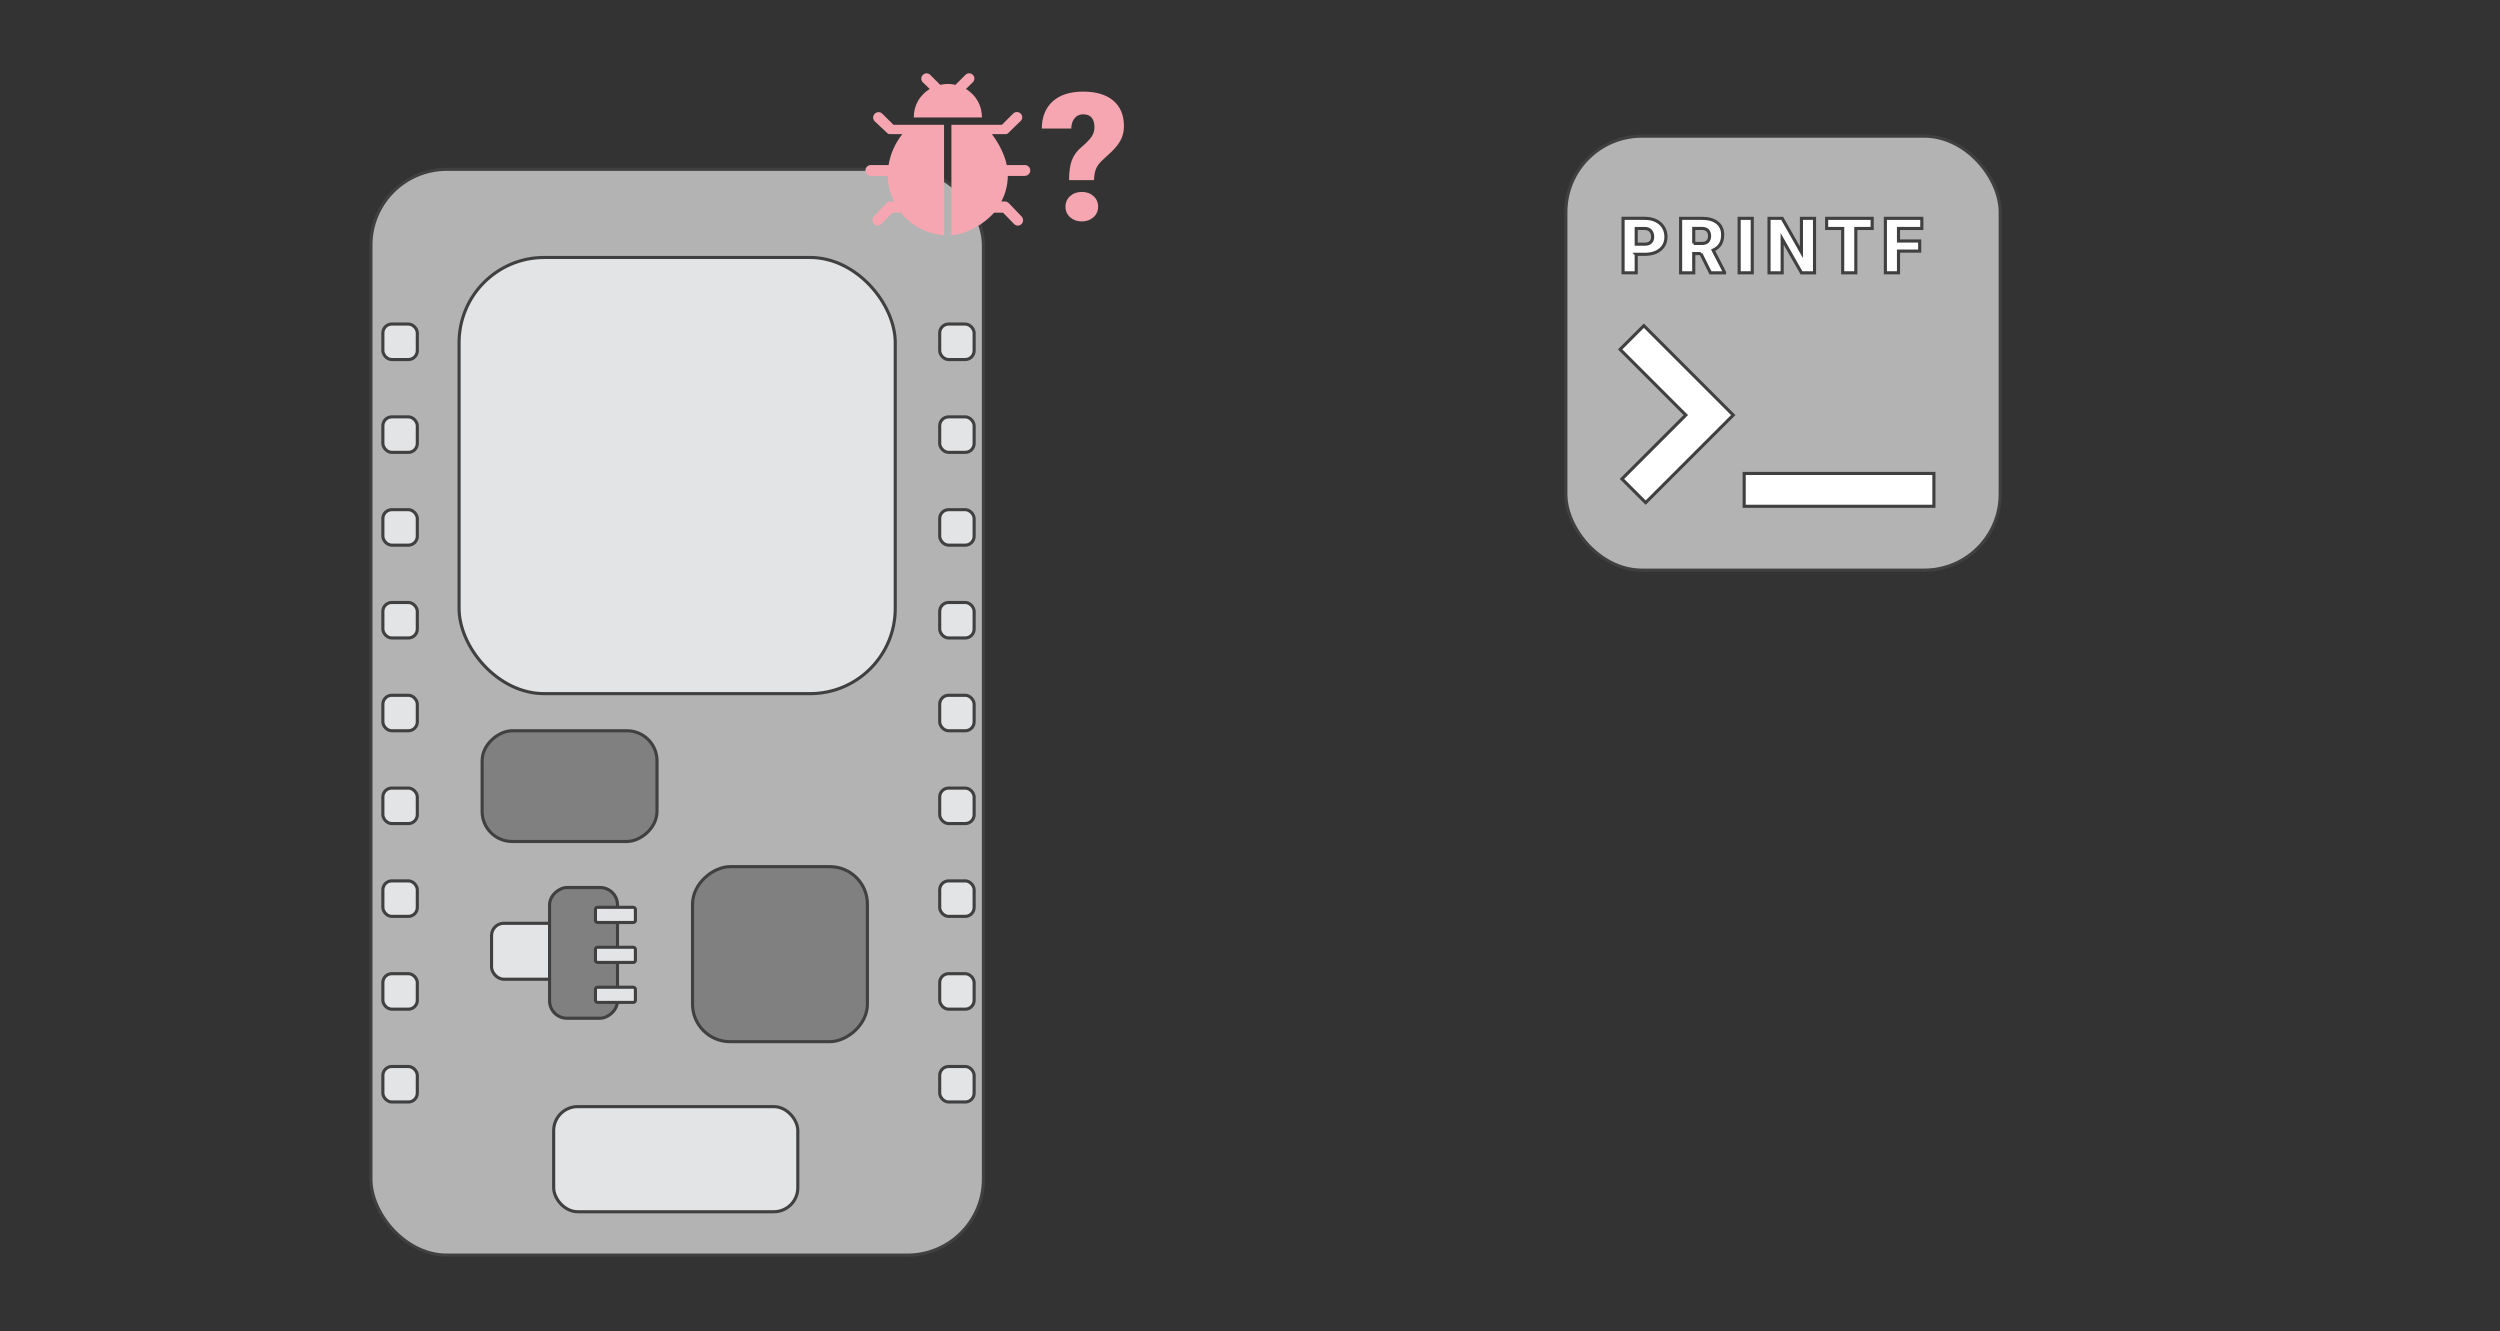
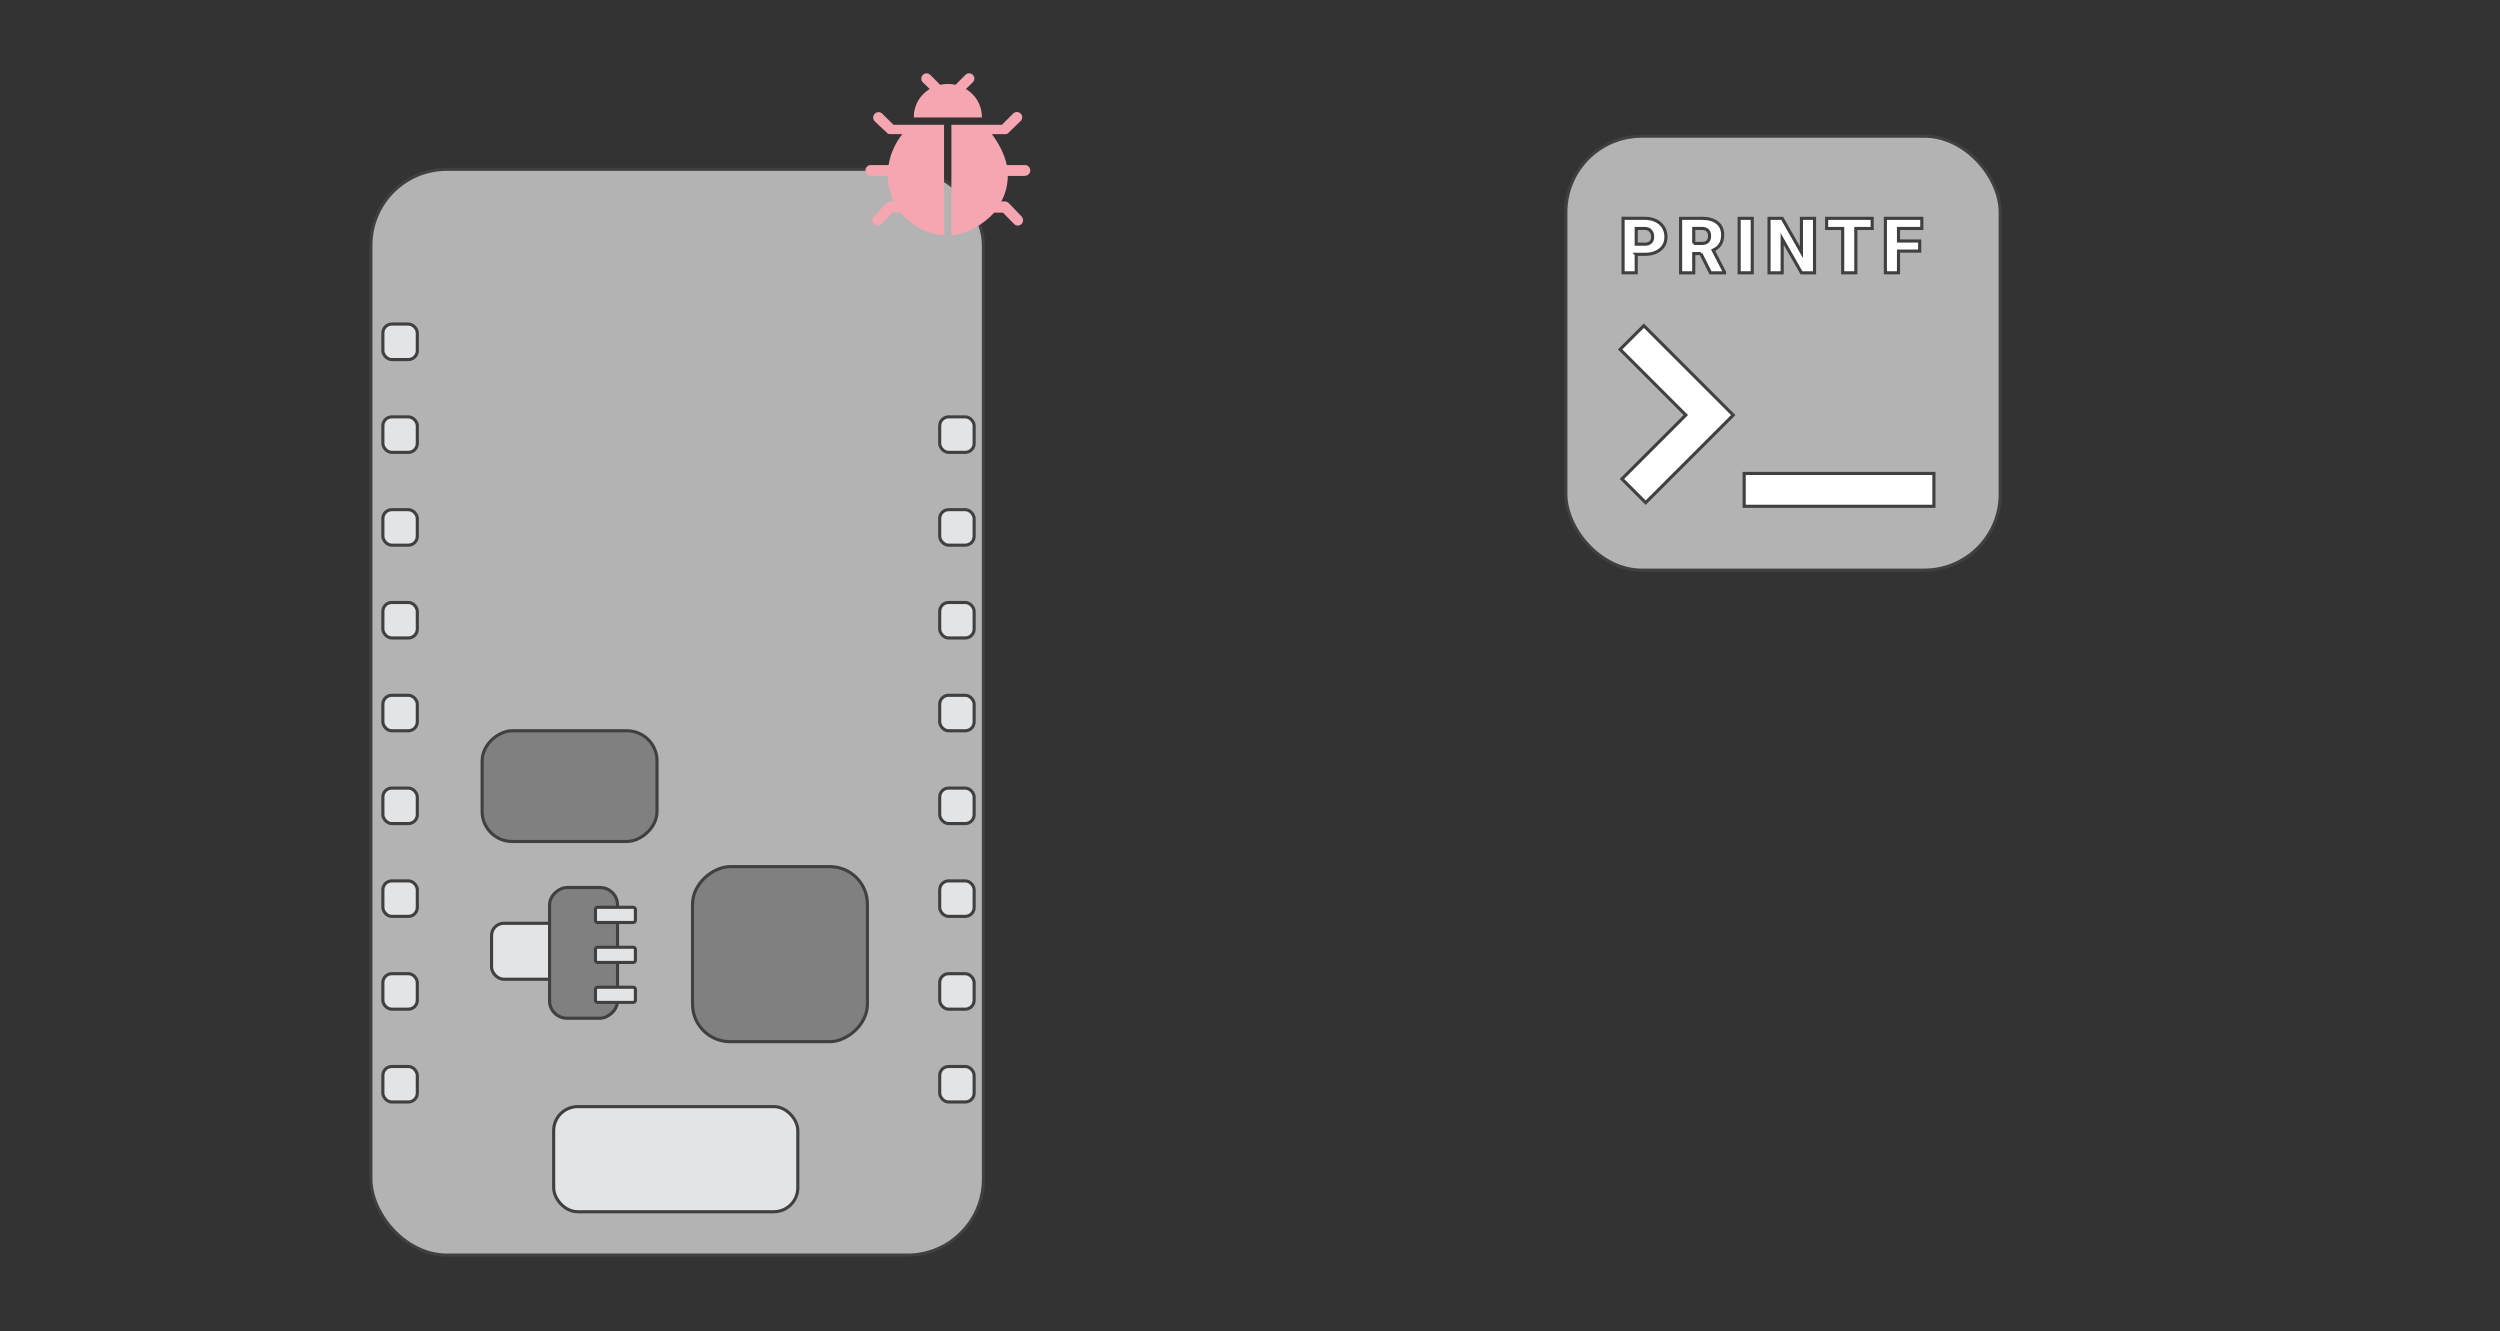
<svg xmlns="http://www.w3.org/2000/svg" id="slide_6" viewBox="0 0 800 426">
  <rect x="0" y="0" width="800" height="426" fill="#333333" stroke="none" />
  <defs>
    <style>.cls-1{fill:#b3b3b3;}.cls-1,.cls-2,.cls-3,.cls-4{stroke:#404041;stroke-miterlimit:10;}.cls-2{fill:#e2e4e6;}.cls-5{fill:#f6a6b0;}.cls-3{fill:#fff;}.cls-4{fill:gray;}</style>
  </defs>
  <g>
    <g>
      <rect class="cls-1" x="118.69" y="54.177" width="196.003" height="347.46" rx="24.31" ry="24.31" />
-       <rect class="cls-2" x="146.902" y="82.39" width="139.578" height="139.578" rx="27.254" ry="27.254" />
      <rect class="cls-2" x="177.176" y="354.121" width="78.122" height="33.635" rx="7.671" ry="7.671" />
      <g>
        <rect class="cls-2" x="122.519" y="341.279" width="11.019" height="11.358" rx="2.85" ry="2.85" />
        <rect class="cls-2" x="122.519" y="311.581" width="11.019" height="11.358" rx="2.85" ry="2.85" />
        <rect class="cls-2" x="122.519" y="281.884" width="11.019" height="11.358" rx="2.85" ry="2.85" />
        <rect class="cls-2" x="122.519" y="252.186" width="11.019" height="11.358" rx="2.85" ry="2.85" />
        <rect class="cls-2" x="122.519" y="222.489" width="11.019" height="11.358" rx="2.85" ry="2.85" />
        <rect class="cls-2" x="122.519" y="192.792" width="11.019" height="11.358" rx="2.85" ry="2.85" />
        <rect class="cls-2" x="122.519" y="163.094" width="11.019" height="11.358" rx="2.85" ry="2.85" />
        <rect class="cls-2" x="122.519" y="133.397" width="11.019" height="11.358" rx="2.85" ry="2.85" />
        <rect class="cls-2" x="122.519" y="103.699" width="11.019" height="11.358" rx="2.85" ry="2.85" />
      </g>
      <g>
        <rect class="cls-2" x="300.704" y="341.279" width="11.019" height="11.358" rx="2.85" ry="2.85" />
        <rect class="cls-2" x="300.704" y="311.581" width="11.019" height="11.358" rx="2.85" ry="2.85" />
        <rect class="cls-2" x="300.704" y="281.884" width="11.019" height="11.358" rx="2.85" ry="2.85" />
        <rect class="cls-2" x="300.704" y="252.186" width="11.019" height="11.358" rx="2.85" ry="2.85" />
        <rect class="cls-2" x="300.704" y="222.489" width="11.019" height="11.358" rx="2.85" ry="2.85" />
        <rect class="cls-2" x="300.704" y="192.792" width="11.019" height="11.358" rx="2.85" ry="2.85" />
        <rect class="cls-2" x="300.704" y="163.094" width="11.019" height="11.358" rx="2.85" ry="2.85" />
        <rect class="cls-2" x="300.704" y="133.397" width="11.019" height="11.358" rx="2.85" ry="2.85" />
-         <rect class="cls-2" x="300.704" y="103.699" width="11.019" height="11.358" rx="2.85" ry="2.85" />
      </g>
      <g>
        <g>
          <rect class="cls-2" x="157.297" y="295.452" width="37.081" height="17.901" rx="3.919" ry="3.919" transform="translate(351.673 608.804) rotate(-180)" />
          <rect class="cls-4" x="165.814" y="294.053" width="41.828" height="21.737" rx="5.57" ry="5.57" transform="translate(-118.193 491.649) rotate(-90)" />
        </g>
        <rect class="cls-2" x="190.541" y="315.91" width="12.786" height="4.857" rx=".669" ry=".669" transform="translate(393.869 636.677) rotate(-180)" />
        <rect class="cls-2" x="190.541" y="303.123" width="12.786" height="4.857" rx=".669" ry=".669" transform="translate(393.869 611.104) rotate(-180)" />
        <rect class="cls-2" x="190.541" y="290.337" width="12.786" height="4.857" rx=".669" ry=".669" transform="translate(393.869 585.531) rotate(-180)" />
      </g>
      <rect class="cls-4" x="221.588" y="277.35" width="56.005" height="55.961" rx="11.999" ry="11.999" transform="translate(-55.74 554.921) rotate(-90)" />
      <rect class="cls-4" x="164.549" y="223.578" width="35.424" height="55.961" rx="9.601" ry="9.601" transform="translate(-69.297 433.82) rotate(-90)" />
    </g>
    <g>
      <g>
        <path class="cls-5" d="M285.919,39.939l-3.589-3.559c-.667-.668-1.747-.649-2.415,.017-.667,.666-.669,1.758-.004,2.425l4.09,3.845c.32,.321,.756,.245,1.209,.245h3.541c-2.322,2.914-3.848,6.411-4.411,9.908l-5.75,.001c-1.101,0-1.951,1.178-1.565,2.293,.248,.717,.953,1.175,1.712,1.175h5.346c.029,2.92,.768,5.839,2.057,8.174h-1.264c-.448,0-.877,.261-1.193,.585l-4.034,4.169c-.657,.672-.656,1.781,.003,2.452,.33,.335,.759,.512,1.19,.512,.432,0,.864-.166,1.193-.504l3.542-3.622h2.72c3.314,4.191,8.518,6.911,13.797,7.217V39.939h-16.173Z" />
        <path class="cls-5" d="M328.034,52.82h-5.87c-.723-3.497-2.584-6.994-4.765-9.908h3.924c.454,0,.888,.081,1.209-.24l4.089-3.97c.665-.668,.663-1.683-.004-2.349-.669-.666-1.748-.672-2.414-.004l-3.588,3.59h-16.169v35.318c5.279-.351,10.39-3.611,13.703-7.203h2.814l3.542,3.627c.329,.337,.76,.507,1.193,.507,.431,0,.861-.167,1.19-.501,.658-.671,.66-1.759,.003-2.431l-4.034-4.209c-.316-.324-.746-.585-1.193-.585h-1.246c1.304-2.335,2.054-5.255,2.083-8.174h5.388c.759,0,1.464-.458,1.712-1.175,.386-1.116-.464-2.294-1.566-2.294l0,.001Z" />
        <path class="cls-5" d="M292.415,37.586h21.795c0-4.106-2.037-7.193-5.096-9.124l2.199-2.155c.658-.657,.658-1.702,0-2.361-.658-.657-1.724-.646-2.383,.012l-3.182,3.187c-.785-.179-1.599-.281-2.438-.281s-1.654,.105-2.438,.284l-3.182-3.181c-.658-.657-1.724-.657-2.383,0-.658,.657-.658,1.725,0,2.383l2.199,2.11c-3.056,1.931-5.093,5.018-5.093,9.124l0,0Z" />
      </g>
-       <path class="cls-5" d="M342.101,57.648c0-2.717,.307-4.861,.921-6.434s1.609-2.936,2.987-4.089c1.377-1.154,2.424-2.21,3.14-3.168,.716-.958,1.075-2.014,1.075-3.168,0-2.81-1.21-4.215-3.628-4.215-1.117,0-2.019,.41-2.708,1.228s-1.051,1.926-1.088,3.322h-9.435c.037-3.722,1.21-6.62,3.517-8.695,2.308-2.075,5.545-3.112,9.714-3.112,4.149,0,7.364,.959,9.644,2.875,2.279,1.917,3.419,4.643,3.419,8.179,0,1.545-.307,2.95-.921,4.215-.614,1.266-1.601,2.559-2.959,3.88l-3.21,2.987c-.912,.875-1.544,1.772-1.898,2.693-.353,.921-.549,2.089-.586,3.503h-7.983Zm-1.145,8.486c0-1.377,.498-2.508,1.493-3.392s2.238-1.326,3.727-1.326,2.731,.442,3.727,1.326c.995,.884,1.493,2.015,1.493,3.392s-.498,2.508-1.493,3.392c-.996,.884-2.238,1.326-3.727,1.326s-2.731-.442-3.727-1.326-1.493-2.014-1.493-3.392Z" />
    </g>
  </g>
  <g>
    <rect class="cls-1" x="501.075" y="43.57" width="138.994" height="138.875" rx="24.31" ry="24.31" />
    <g>
      <g>
        <path class="cls-3" d="M523.587,81.383v5.914h-4.202v-17.431h6.956c1.333,0,2.512,.245,3.538,.736,1.025,.491,1.819,1.19,2.382,2.095s.844,1.934,.844,3.083c0,1.7-.608,3.059-1.825,4.076-1.218,1.018-2.888,1.526-5.011,1.526h-2.682Zm0-3.244h2.754c.815,0,1.435-.204,1.861-.611,.427-.407,.641-.981,.641-1.724,0-.815-.22-1.465-.658-1.952-.44-.487-1.038-.734-1.796-.742h-2.802v5.028Z" />
        <path class="cls-3" d="M544.273,81.132h-2.275v6.165h-4.202v-17.431h6.86c2.067,0,3.684,.459,4.849,1.375,1.165,.917,1.748,2.212,1.748,3.887,0,1.212-.246,2.216-.736,3.014-.491,.797-1.26,1.443-2.305,1.938l3.64,7.038v.18h-4.502l-3.076-6.165Zm-2.275-3.232h2.658c.798,0,1.398-.21,1.802-.63s.605-1.006,.605-1.758-.203-1.342-.61-1.77c-.407-.428-1.006-.642-1.796-.642h-2.658v4.8Z" />
        <path class="cls-3" d="M560.719,87.297h-4.189v-17.431h4.189v17.431Z" />
        <path class="cls-3" d="M580.649,87.297h-4.179l-6.178-10.846v10.846h-4.202v-17.431h4.202l6.166,10.846v-10.846h4.19v17.431Z" />
        <path class="cls-3" d="M599.096,73.111h-5.232v14.187h-4.202v-14.187h-5.136v-3.244h14.57v3.244Z" />
        <path class="cls-3" d="M614.297,80.353h-6.776v6.944h-4.202v-17.431h11.661v3.244h-7.459v4.011h6.776v3.232Z" />
      </g>
      <g>
        <polygon class="cls-3" points="518.44 111.809 526.029 104.22 554.633 132.824 526.613 160.845 519.024 153.256 539.455 132.824 518.44 111.809" />
        <rect class="cls-3" x="558.136" y="151.505" width="60.712" height="10.508" />
      </g>
    </g>
  </g>
</svg>